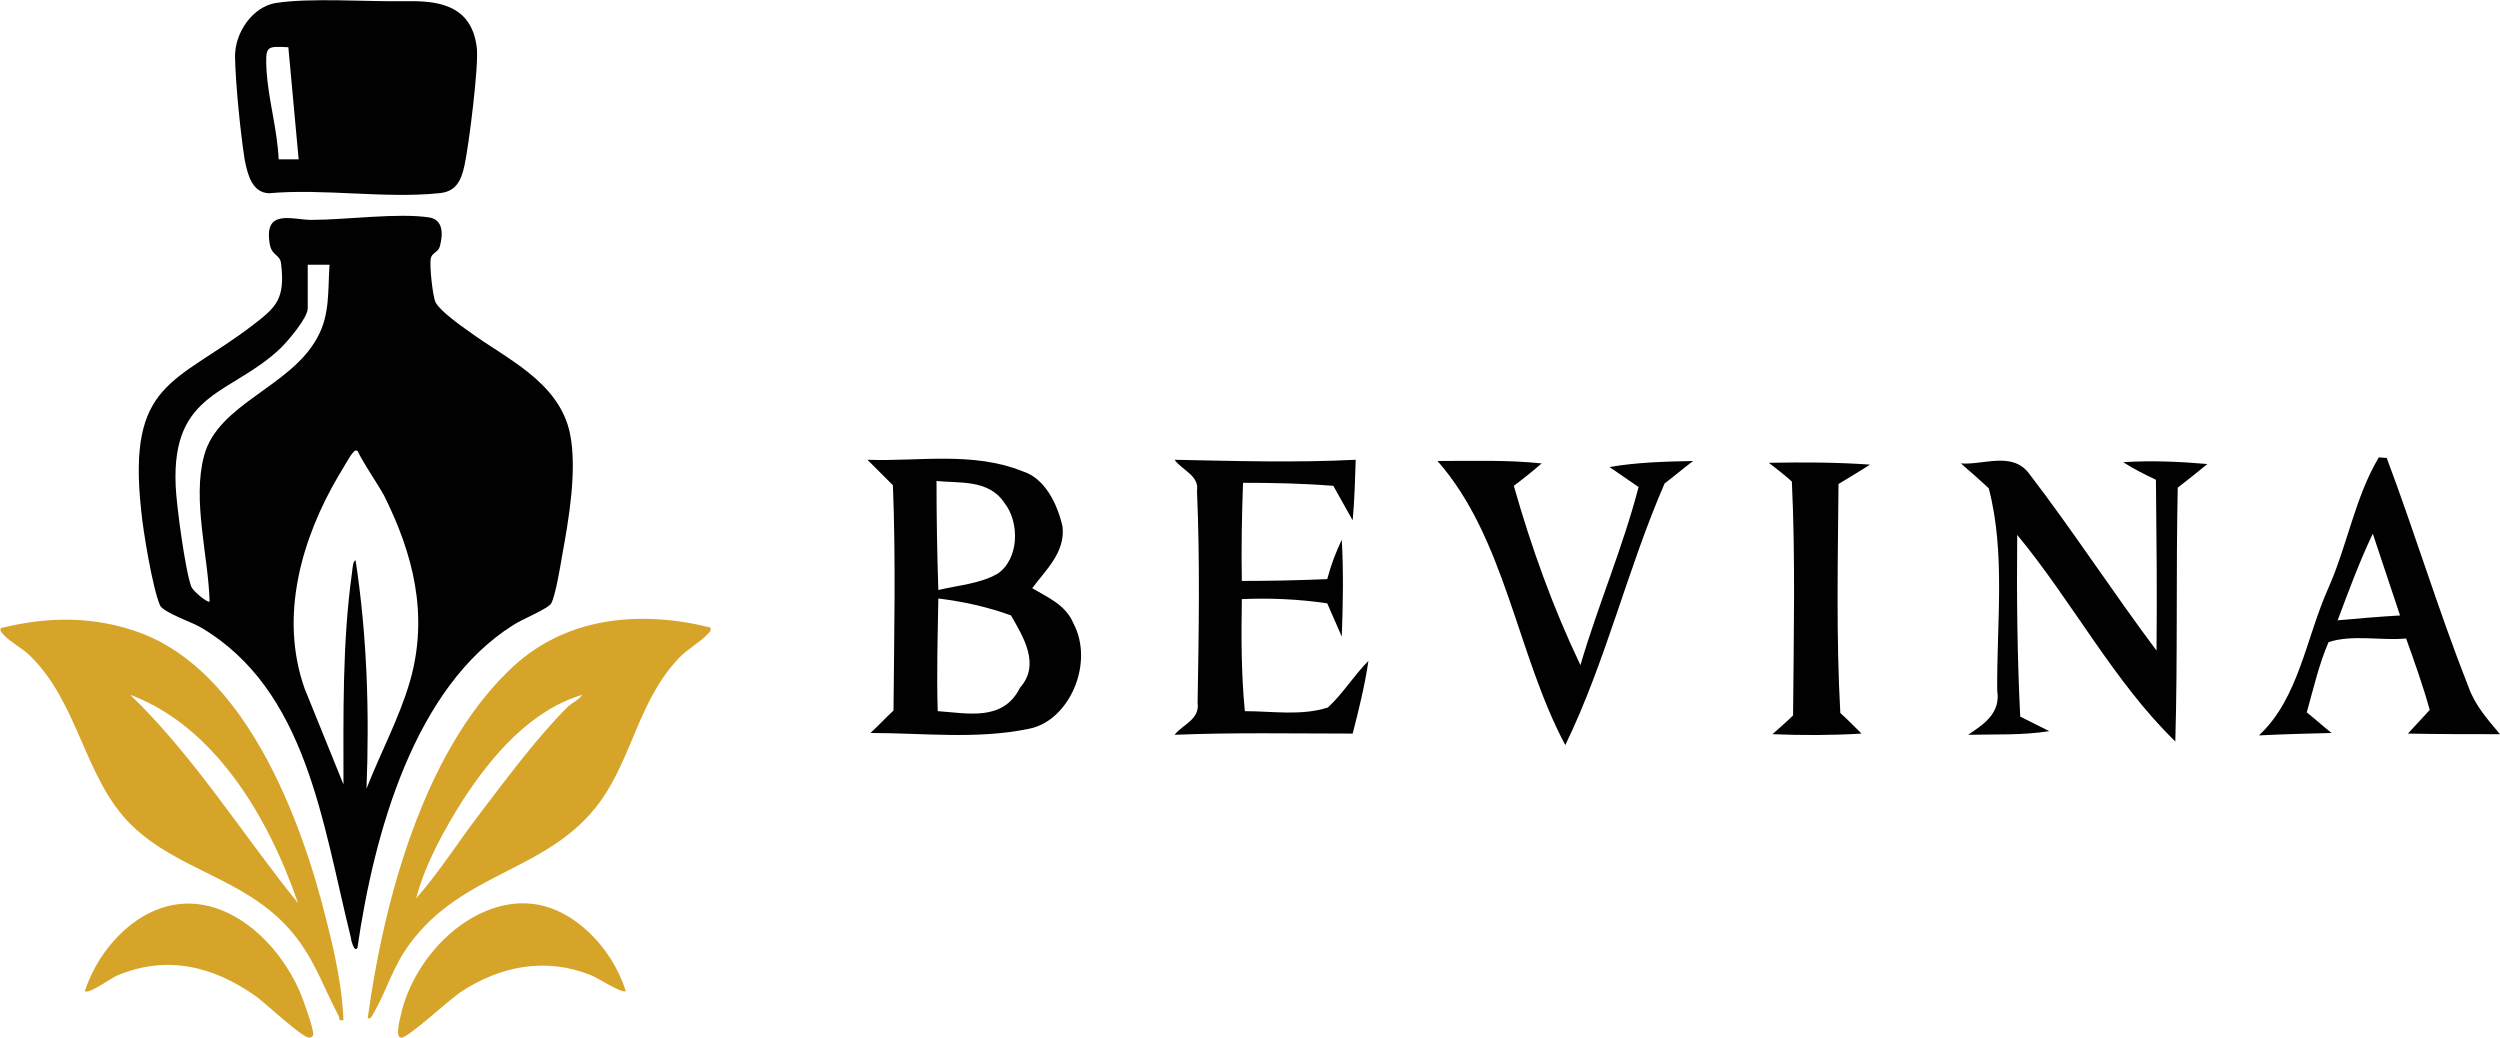
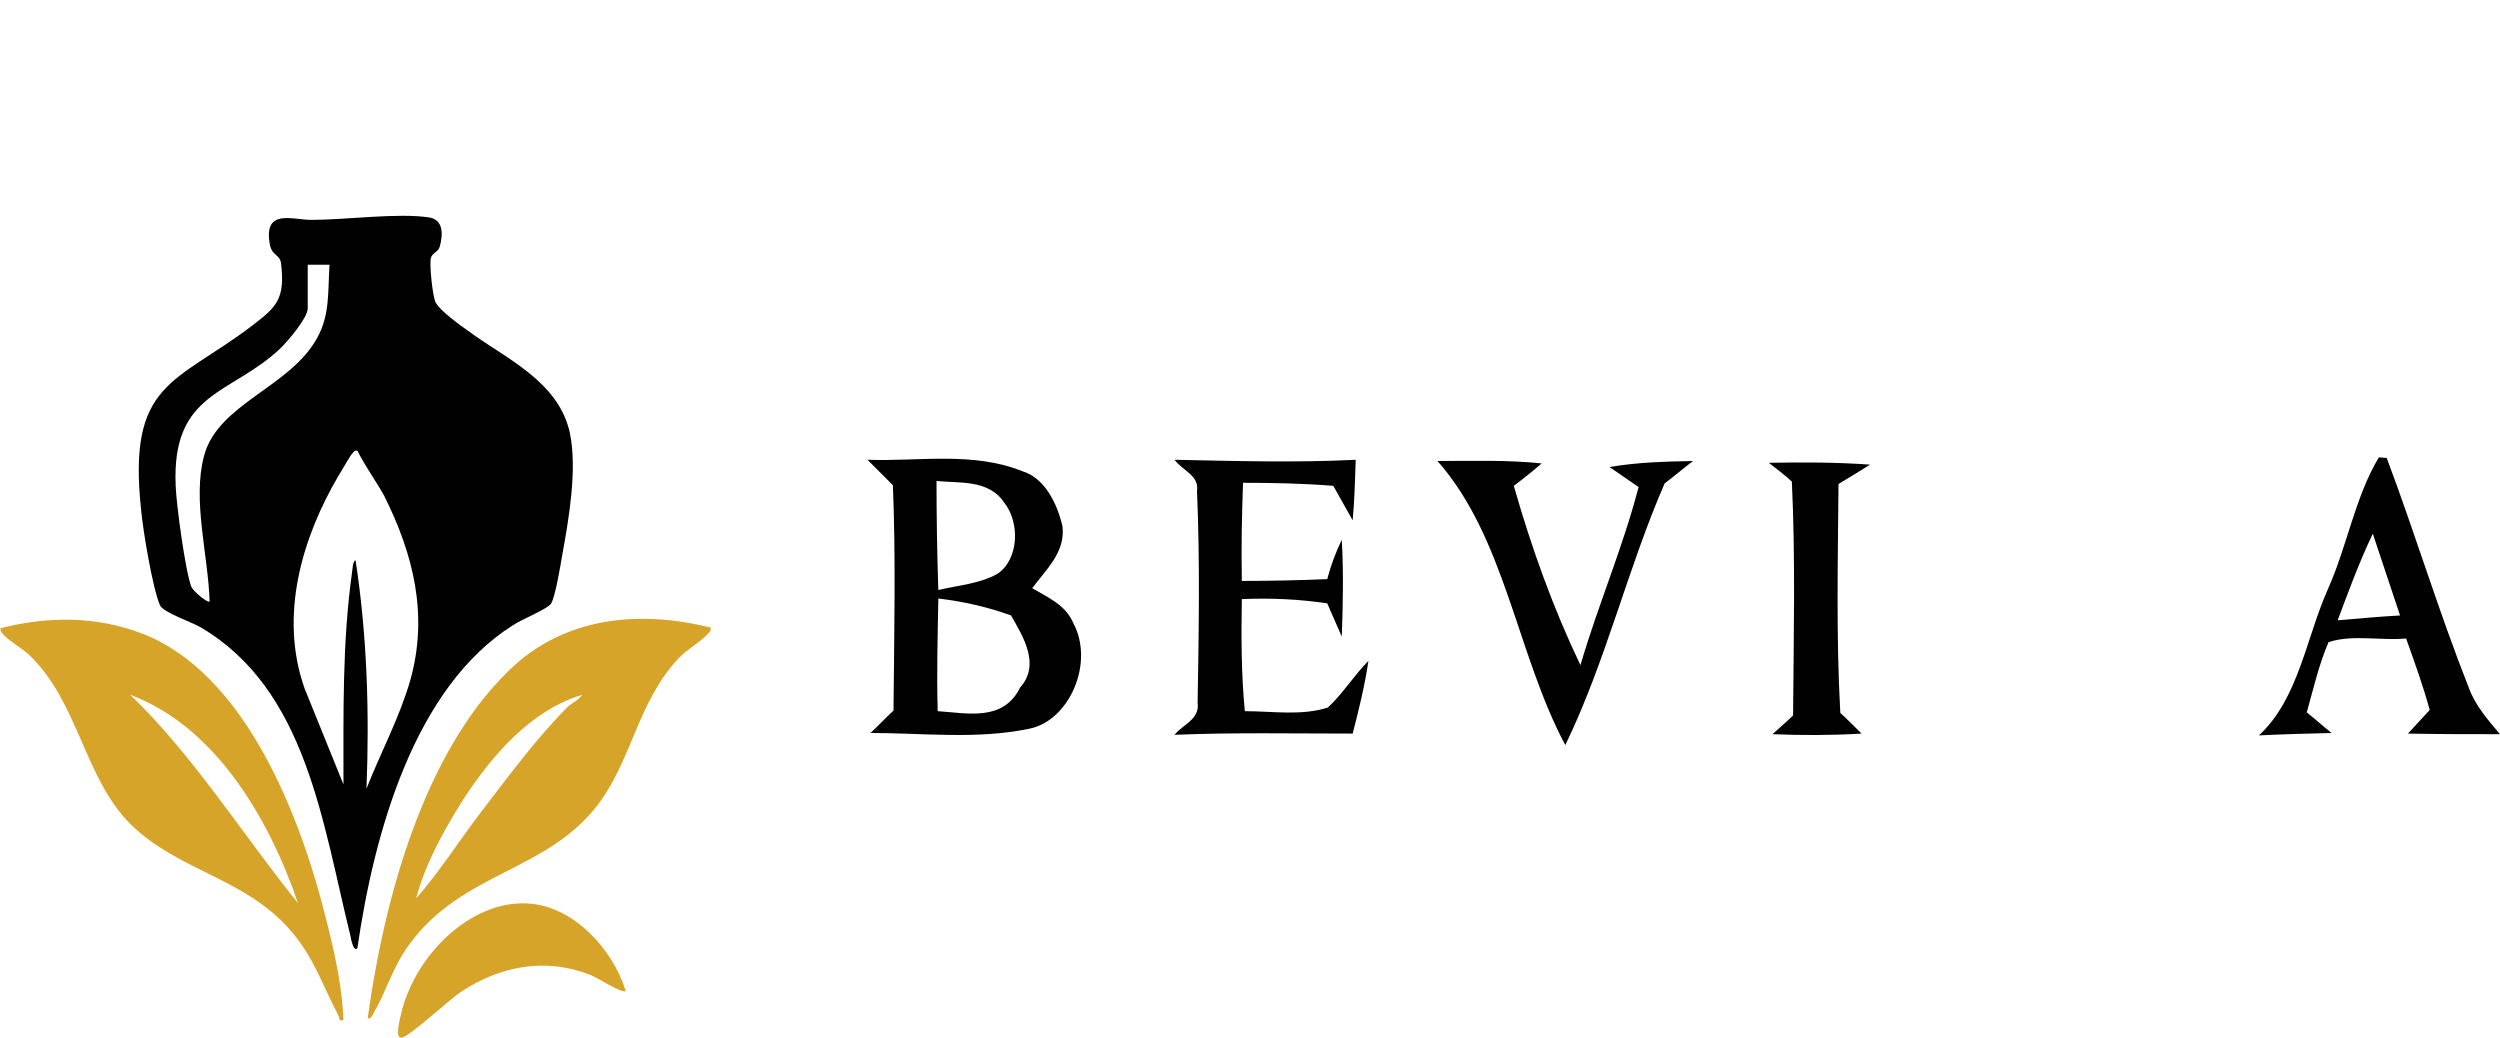
<svg xmlns="http://www.w3.org/2000/svg" xml:space="preserve" style="enable-background:new 0 0 412.7 171.3;" viewBox="0 0 412.7 171.3" y="0px" x="0px" id="Layer_1" version="1.1">
  <style type="text/css">
	.st0{fill:#010101;}
	.st1{fill:#D5A429;}
</style>
  <g>
    <path d="M143.2,75.9c8.5,0.3,17.4-1.4,25.6,1.9c3.6,1.1,5.7,5.2,6.6,9.1c0.5,4.3-2.8,7.2-5,10.2   c2.5,1.5,5.5,2.7,6.8,5.8c3.5,6.6-0.7,16.1-7.3,17.4c-8.6,1.8-17.5,0.7-26.2,0.7c1.3-1.2,2.5-2.5,3.8-3.7   c0.1-12.4,0.4-24.8-0.1-37.2C146,78.7,144.6,77.3,143.2,75.9 M154.6,79.4c0,6,0.1,12,0.3,18c3.3-0.8,6.8-1,9.8-2.7   c3.5-2.4,3.7-8.4,1.1-11.7C163.2,79.1,158.4,79.8,154.6,79.4 M154.9,98.8c-0.1,6.2-0.3,12.4-0.1,18.6c4.8,0.3,10.8,1.8,13.6-3.9   c3.4-3.8,0.5-8.4-1.5-11.9C163.1,100.2,159,99.3,154.9,98.8" class="st0" />
    <path d="M193.9,75.9c10,0.2,19.9,0.5,29.9,0c-0.1,3.3-0.2,6.7-0.5,10c-1.1-1.9-2.1-3.8-3.2-5.7c-5-0.4-10-0.5-14.9-0.5   c-0.2,5.4-0.3,10.8-0.2,16.2c4.7,0,9.4-0.1,14.1-0.3c0.6-2.3,1.4-4.4,2.4-6.5c0.3,5.3,0.2,10.6,0,16c-0.6-1.4-1.8-4.1-2.4-5.5   c-4.7-0.7-9.4-0.9-14.1-0.7c-0.1,6.2-0.1,12.4,0.5,18.5c4.6,0,9.3,0.8,13.7-0.6c2.5-2.3,4.3-5.3,6.7-7.7c-0.6,4.1-1.6,8.1-2.6,12   c-9.8,0-19.6-0.2-29.4,0.2c1.3-1.7,4.2-2.5,3.8-5.3c0.2-11.6,0.4-23.3-0.1-35C198,78.5,195.1,77.6,193.9,75.9" class="st0" />
    <path d="M237.3,76.1c5.7,0,11.5-0.2,17.2,0.4c-1.5,1.3-3,2.5-4.6,3.7c2.9,10.2,6.5,20.2,11,29.6   c2.9-9.9,7-19.4,9.6-29.4c-1.6-1.1-3.2-2.2-4.8-3.3c4.6-0.8,9.2-0.9,13.8-1c-1.6,1.2-3.1,2.5-4.7,3.7c-6.1,14-9.7,29.4-16.4,43.2   C250.4,108,248.5,88.8,237.3,76.1" class="st0" />
    <path d="M292,76.4c5.5-0.1,11.1-0.1,16.7,0.3c-1.7,1.1-3.4,2.1-5.2,3.2c-0.1,12.6-0.4,25.2,0.3,37.8   c0.9,0.8,2.6,2.5,3.5,3.4c-4.9,0.3-9.8,0.3-14.7,0.1c0.9-0.8,2.6-2.3,3.4-3.1c0.1-12.9,0.4-25.8-0.2-38.6   C294.6,78.4,293.3,77.4,292,76.4" class="st0" />
-     <path d="M323.7,76.5c3.7,0.3,8.4-2,11.2,1.6c7.3,9.5,13.9,19.7,21.1,29.3c0.1-9.4,0-18.8-0.1-28.2   c-1.9-0.9-3.7-1.8-5.4-2.9c4.6-0.3,9.3-0.1,13.9,0.3c-1.6,1.3-3.2,2.6-4.9,3.9c-0.3,14,0,27.9-0.4,41.9   c-10.1-9.8-17-23.1-26.1-34.1c-0.1,10,0,20,0.5,30c1.6,0.8,3.2,1.6,4.8,2.4c-4.4,0.7-8.9,0.5-13.4,0.6c2.5-1.7,5.4-3.5,4.8-7.3   c-0.1-11.1,1.4-22.7-1.4-33.4C326.8,79.2,325.3,77.9,323.7,76.5" class="st0" />
    <path d="M384.4,97c3.1-7,4.4-15,8.3-21.5l1.3,0.1c4.7,12.5,8.6,25.4,13.5,37.8c1.1,3.1,3.2,5.4,5.2,7.8   c-5.1,0-10.1,0-15.2-0.1c1.2-1.3,2.4-2.6,3.6-3.9c-1.1-4-2.5-7.9-3.9-11.8c-4.2,0.4-8.8-0.7-12.8,0.6c-1.6,3.7-2.5,7.7-3.6,11.6   c1.4,1.1,2.7,2.3,4.1,3.4c-4,0.1-8,0.2-12,0.4C379.5,115.3,380.7,105.2,384.4,97 M385.9,102.4c3.4-0.3,6.8-0.6,10.3-0.8   c-1.5-4.5-3-9-4.5-13.5C389.5,92.7,387.7,97.6,385.9,102.4" class="st0" />
    <path d="M59,156.5c-0.6,0.8-1.1-1.6-1.1-1.8c-4.7-19-7.3-40.8-24.7-51.1c-1.5-0.9-6.3-2.5-6.8-3.7   c-1.2-2.8-2.8-12.3-3.1-15.7c-2.3-21.3,5.7-20.8,18.4-30.5c3.9-3,5.4-4.3,4.7-10.2c-0.2-1.6-1.6-1.2-1.9-3.4   c-0.9-5.7,3.8-3.8,6.9-3.8c5.7,0,14.3-1.2,19.5-0.4c2.2,0.4,2.3,2.6,1.7,4.8c-0.3,1-1.3,1-1.5,2c-0.2,1.2,0.3,6.1,0.8,7.2   c0.7,1.4,4.2,3.9,5.5,4.8c5.9,4.4,14.9,8.2,16.7,16.9c1.2,6-0.2,14.1-1.3,20.1c-0.3,1.8-1.1,6.6-1.8,7.9c-0.5,0.9-5,2.7-6.3,3.6   C68.5,113.4,61.8,137.2,59,156.5 M50.8,43.7v7.2c0,1.6-3.3,5.4-4.4,6.5c-8.1,7.8-18.1,7.1-17.4,22.8c0.1,3,1.6,14.2,2.6,16.7   c0.3,0.7,2.7,2.7,3,2.4c-0.2-7.5-2.9-16.8-0.9-24.1C36,66.6,48,63.9,52.4,55.7c2.1-3.8,1.7-7.7,2-12L50.8,43.7z M59,74.4   c-0.5-0.1-0.5,0.1-0.8,0.4c-0.6,0.7-1.7,2.8-2.3,3.7c-6,10.2-9.9,23.1-5.6,35.2l6.4,15.8c0-11.6-0.2-23.4,1.4-34.9   c0.1-0.5,0.1-2,0.6-2.1c1.9,12.4,2.3,25.1,1.8,37.7c2.3-5.9,5.4-11.6,7.2-17.8c3.1-10.9,0.5-21-4.3-30.6C62,79.3,60.3,77,59,74.4" class="st0" />
    <path d="M117.3,103.6c0.1,0.6-0.2,0.8-0.5,1.1c-1.2,1.3-3.4,2.5-4.7,3.9c-6.6,6.9-7.7,16.3-13,23.7   C90.6,144,76.4,143.7,67.5,156c-2.7,3.7-3.7,7.6-5.8,11.2c-0.3,0.5-0.4,1-1,0.9c2.7-19.8,9.3-43.7,23.1-57.2   C93,101.7,105.7,100.7,117.3,103.6 M96.1,114.7c-8.3,2.5-14.7,9.7-19.7,17.4c-3.1,4.9-6.2,10.5-7.7,16.2c3.8-4.3,7-9.4,10.6-14.1   c4.5-5.9,9.4-12.5,14.5-17.6C94.5,116,95.6,115.5,96.1,114.7" class="st1" />
    <path d="M56.7,168.4c-0.9,0.2-0.6-0.3-0.8-0.7c-2.8-5.3-4.1-9.8-8.2-14.4c-7.5-8.4-18.3-9.6-26-17.1   c-7.8-7.6-8.7-20.3-16.9-28.1c-1.3-1.2-3.2-2.2-4.2-3.3c-0.3-0.4-0.6-0.5-0.5-1.1c7.9-2,15.8-2,23.4,0.9   c16.8,6.5,26.1,29.7,30.5,47.8C55.3,157.5,56.5,163.1,56.7,168.4 M49.2,149.1c-5-14.6-14-29.3-27.7-34.4   C32,124.8,40,137.7,49.2,149.1" class="st1" />
-     <path d="M66.7,0.2c5.1-0.1,11.1,0.3,12,7.6c0.4,2.7-1.3,16.2-2,19.4c-0.6,2.9-1.6,4.5-4.3,4.7c-8.9,0.9-19-0.8-28,0   c-2.7-0.1-3.5-2.9-4-5.5C39.7,22,38.9,14,38.8,9.5c-0.1-4.2,3-8.4,6.7-9C51.2-0.4,60.6,0.3,66.7,0.2 M47.6,7.8   c-3.7-0.2-3.8-0.2-3.6,3.9c0.3,4.7,1.8,9.8,2,14.6l3.3,0L47.6,7.8z" class="st0" />
    <path d="M103.3,163.6c-0.5,0.5-4.7-2.2-5.7-2.6c-7.4-3-15-1.6-21.6,2.8c-1.8,1.2-8.5,7.4-9.7,7.5   c-1.3,0.1-0.1-3.7,0.1-4.7c2.7-9.8,12.1-18.4,21.4-17.4C94.6,149.9,101,156.3,103.3,163.6" class="st1" />
-     <path d="M14,163.6c2.5-7.5,8.9-13.9,16.1-14.4c8.3-0.6,15.9,6.5,19.4,14.5c0.5,1.2,2.3,6.1,2.2,7.1   c0,0.3-0.4,0.5-0.7,0.5c-1.2-0.1-7.1-5.6-8.7-6.8c-7.2-5.1-14.9-6.9-23.1-3.4C18.3,161.5,14.6,164.2,14,163.6" class="st1" />
  </g>
</svg>